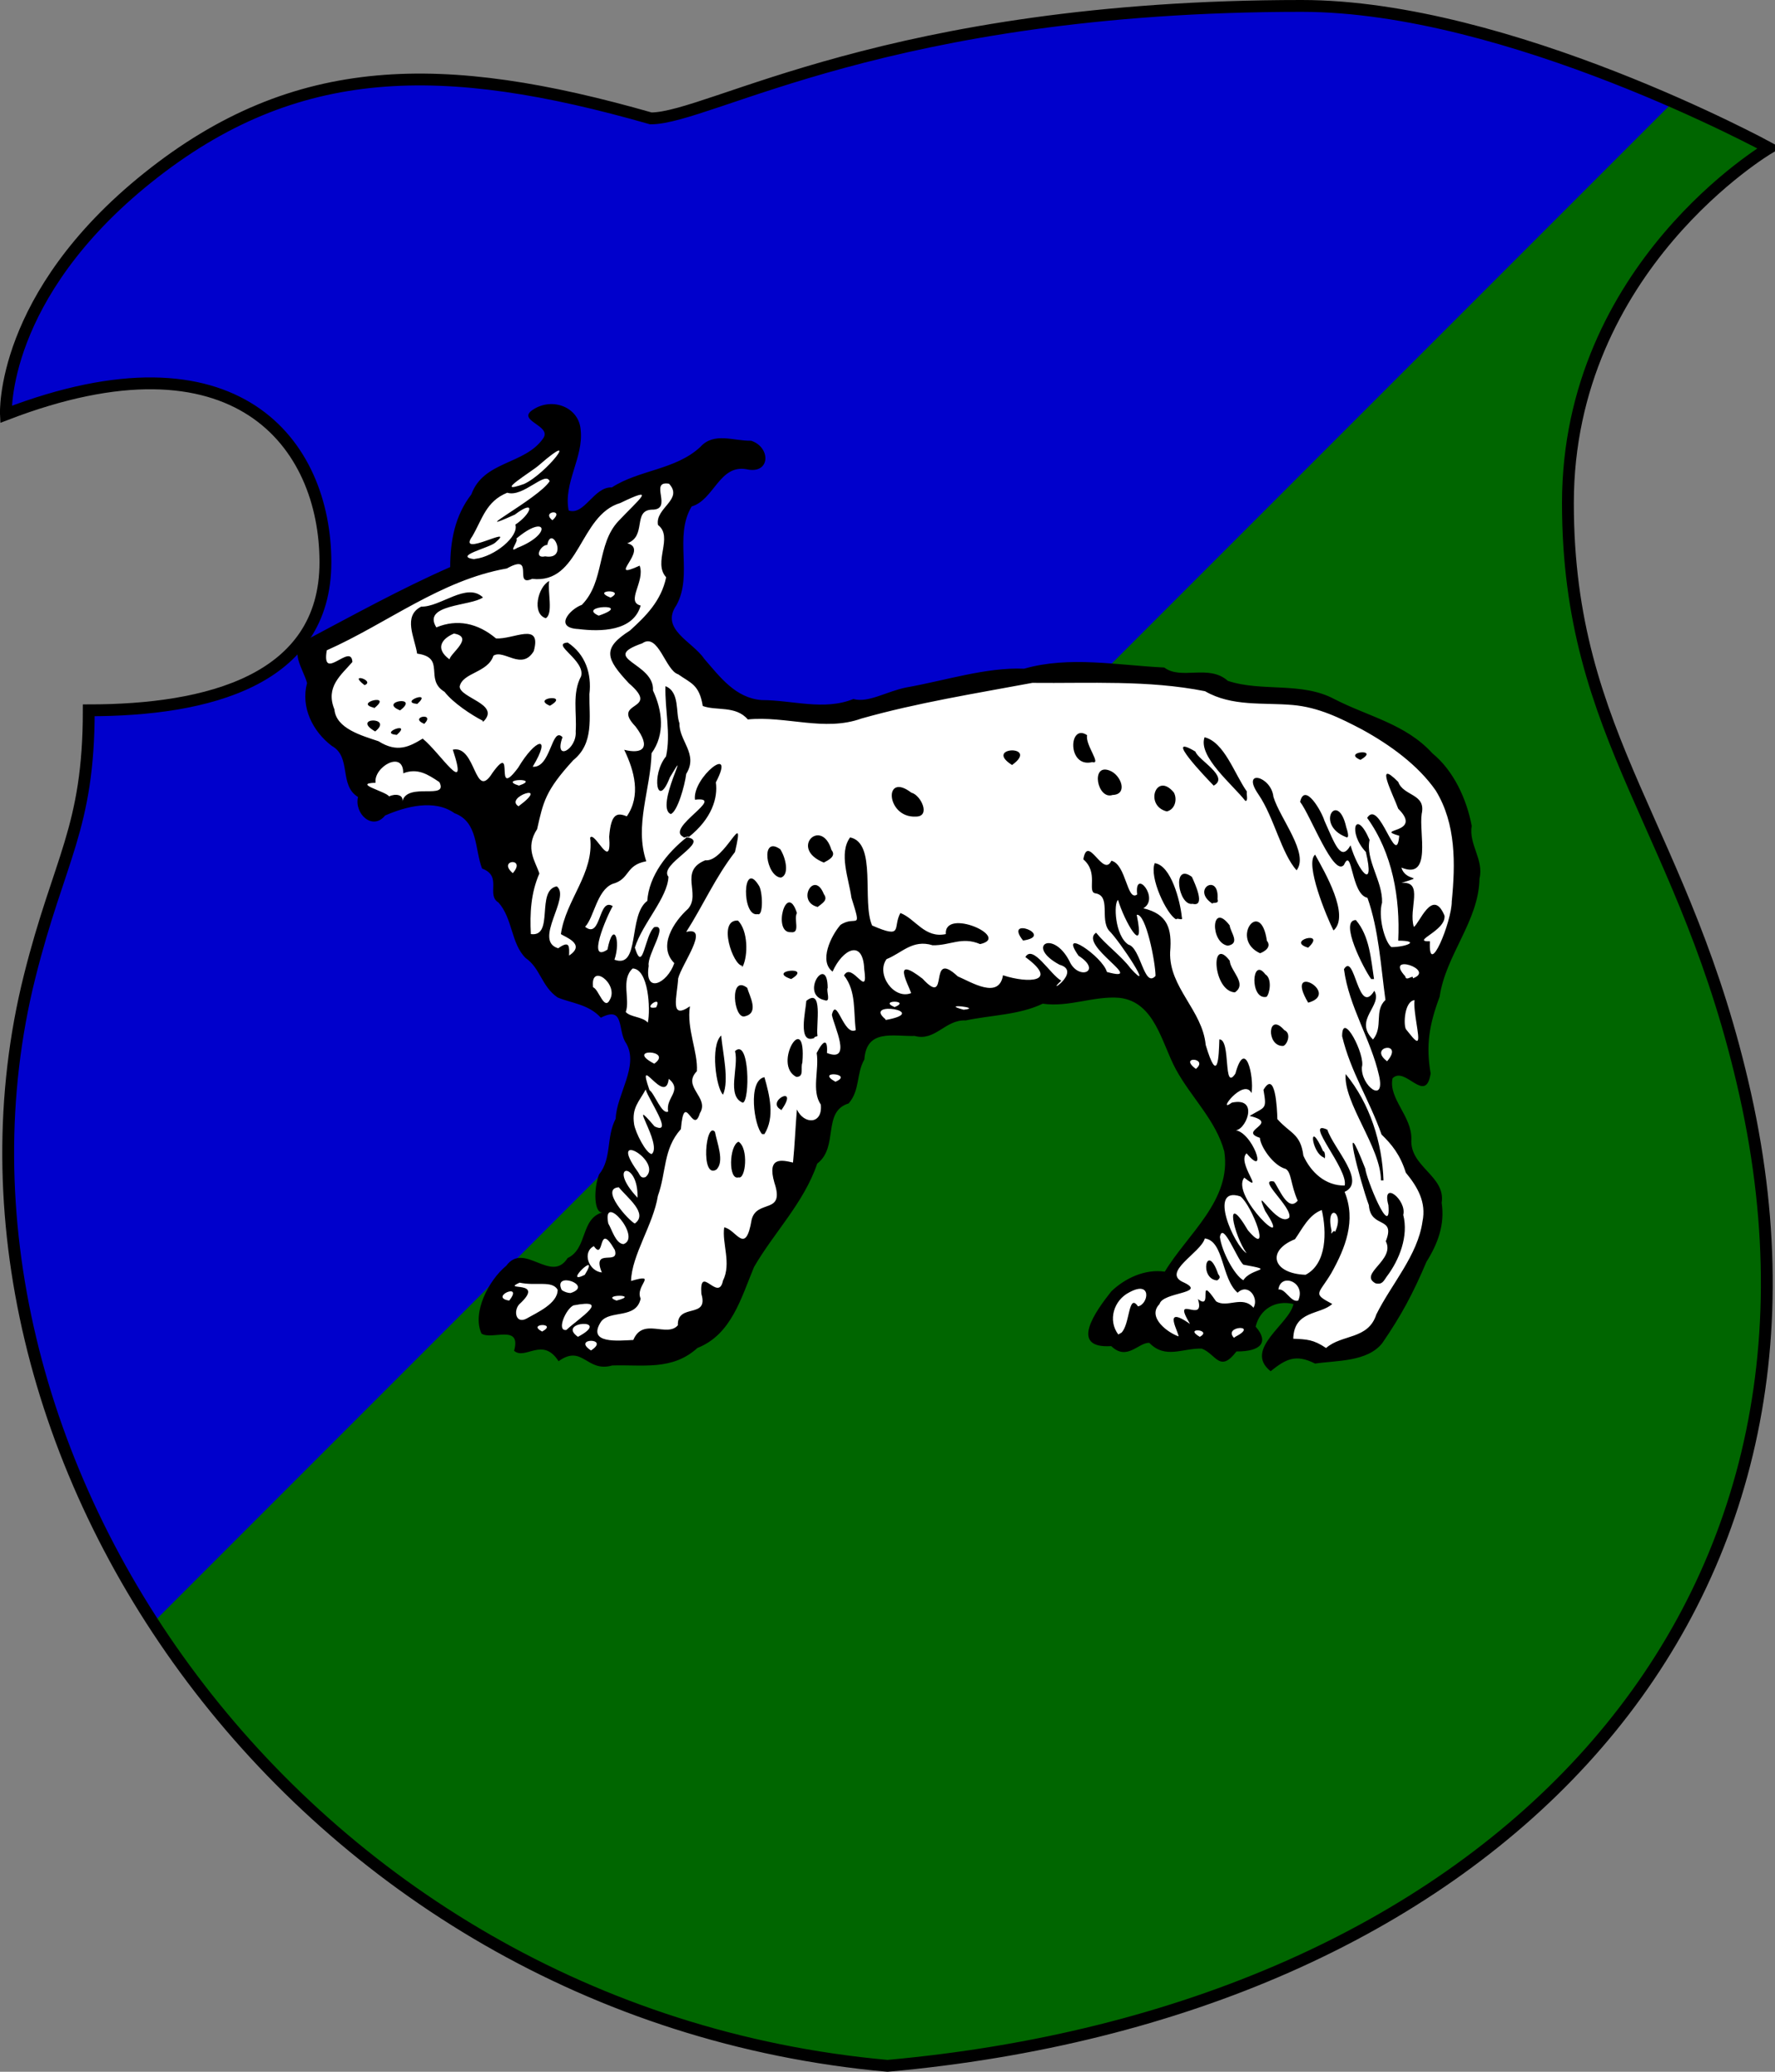
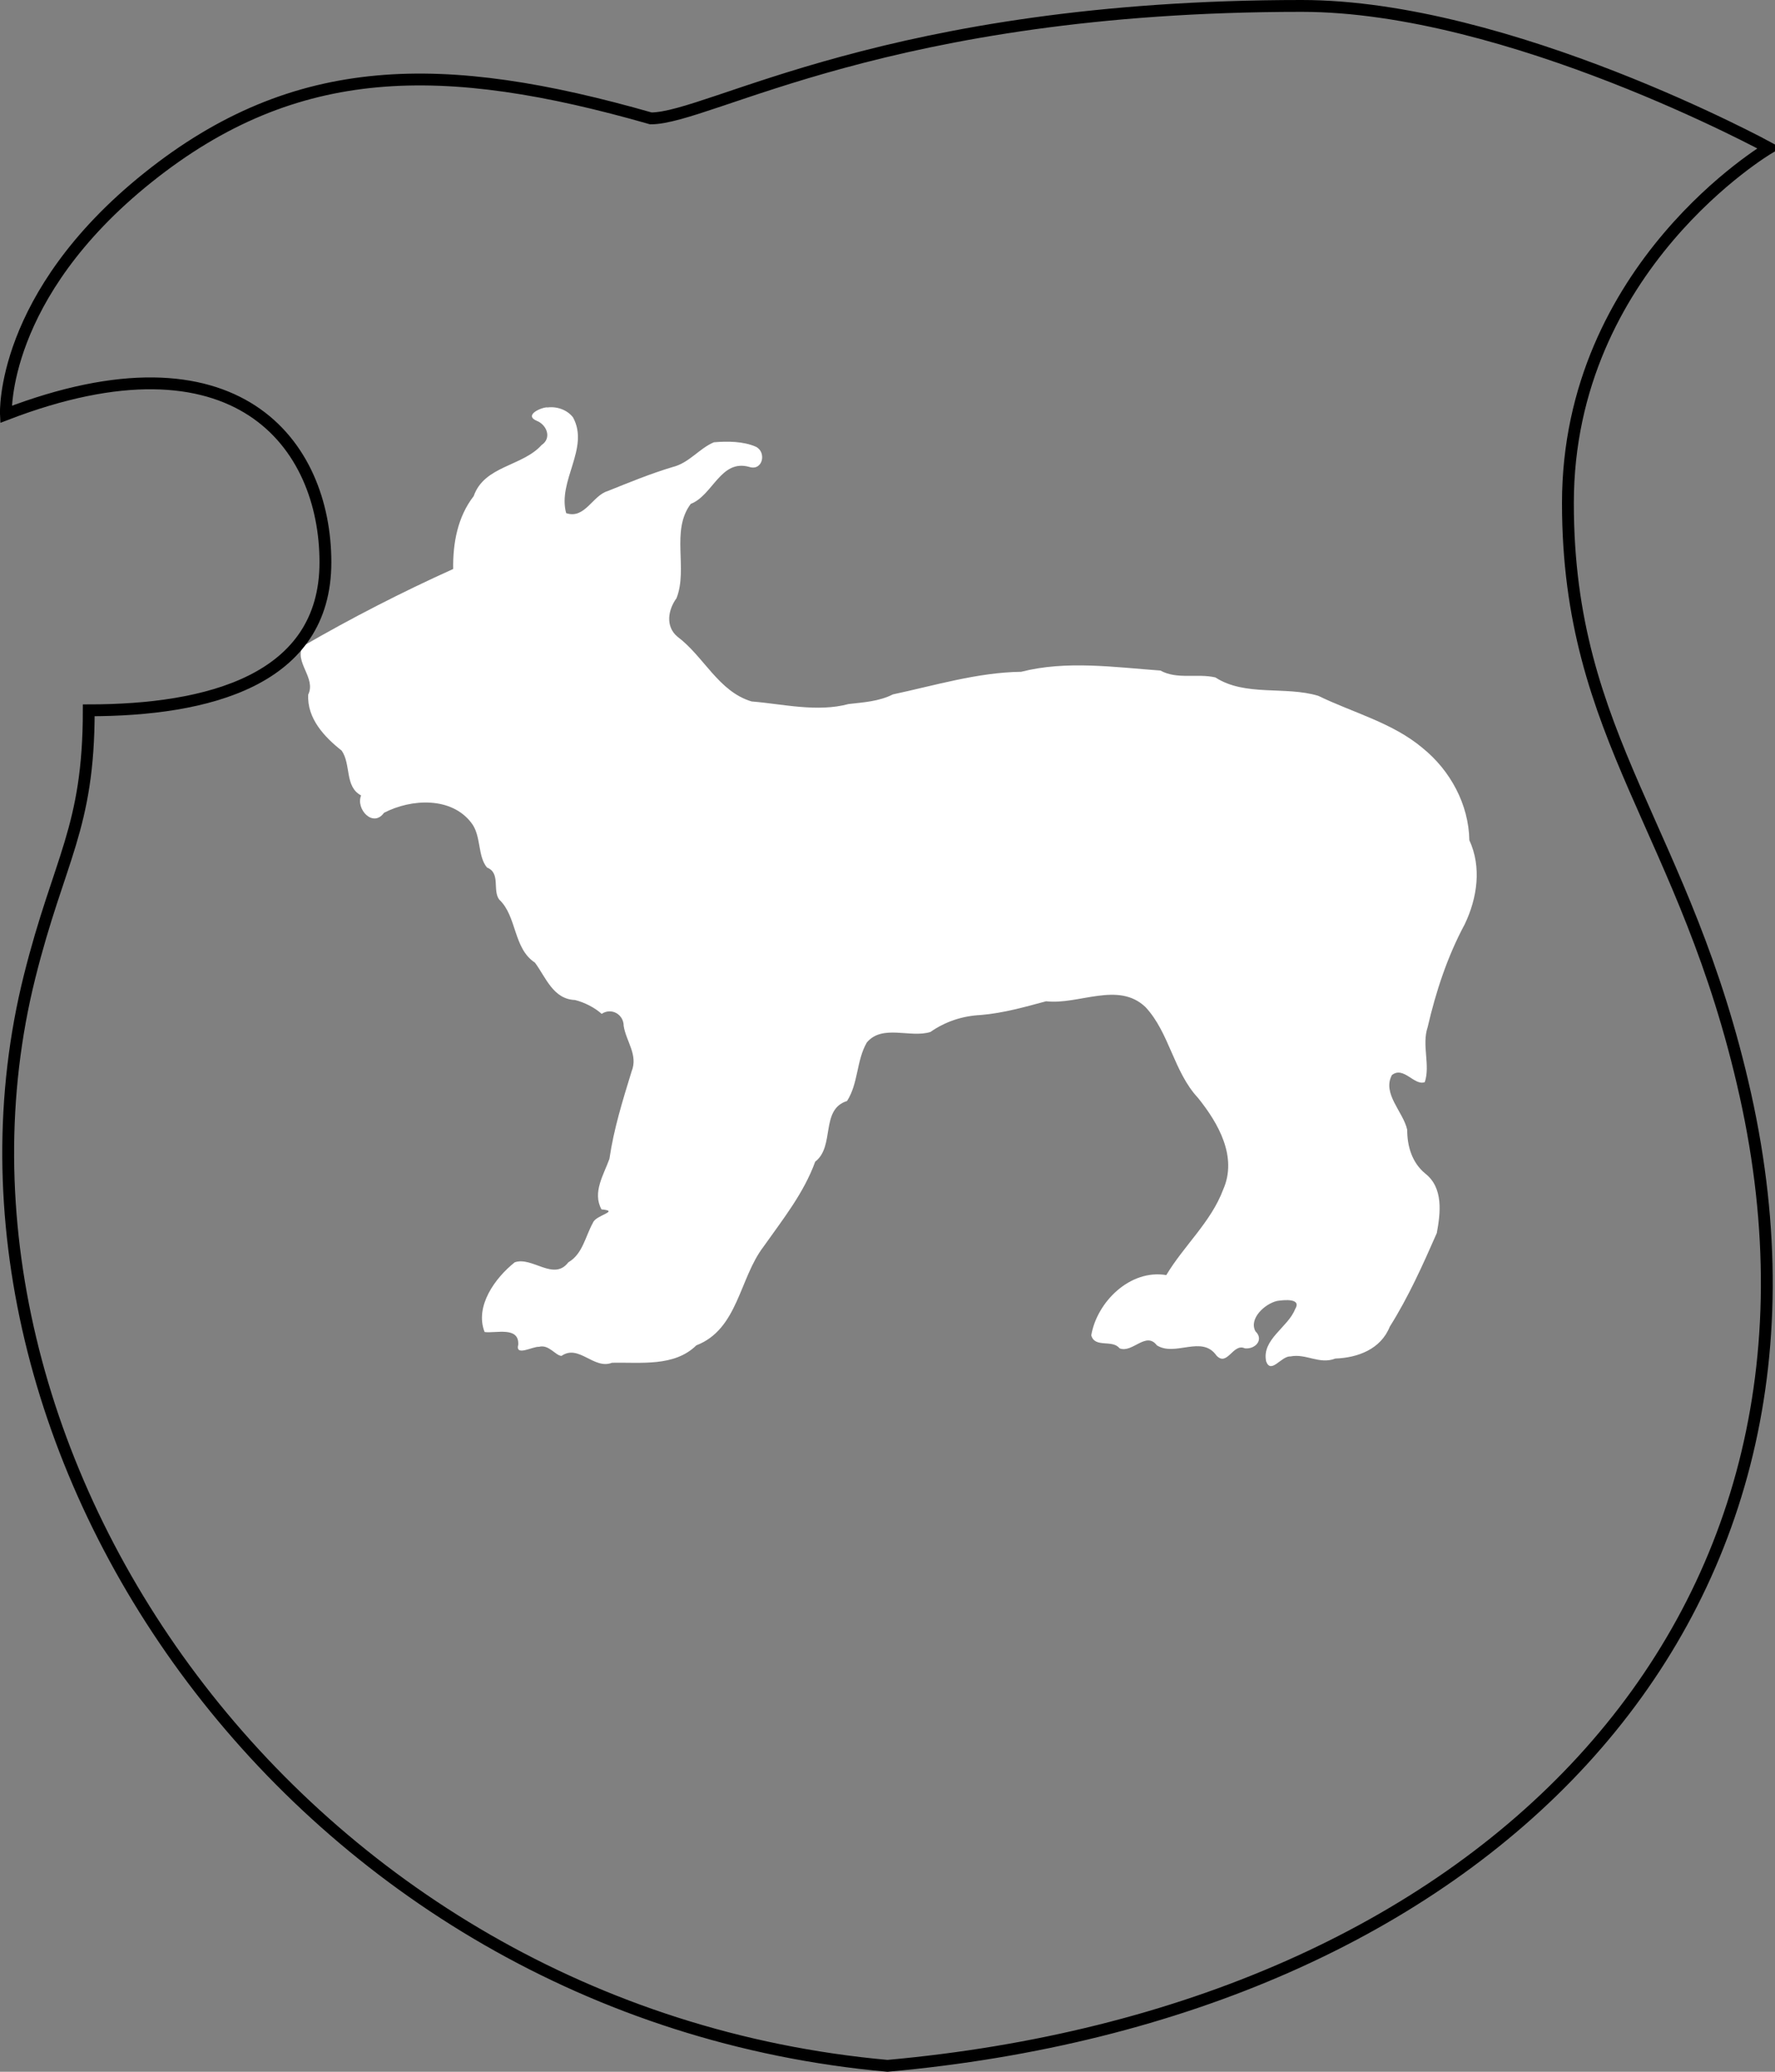
<svg xmlns="http://www.w3.org/2000/svg" width="120px" height="140px" viewBox="0 0 300 350" id="">
  <rect x="0" y="0" width="300" height="350" fill="#808080" stroke="none" />
  <defs>
    <style type="text/css">
            .shield {
                fill: #0000cc;
            }
            .border {
                fill: none;
                stroke: #000000;
                stroke-width: 2;
            }
            .pattern {
                fill: #006600;
            }
            #charge_fill {
                fill: #ffffff;
            }
            #charge_outline {
                fill: #000000;
            }
        </style>
    <style type="text/css">
            .pattern {
                clip-path: url(#boundary);
            }
        </style>
    <clipPath id="boundary">
-       <path d="M 15,120 C 35,120 55,115 55,95 C 55,75 40,55 1,70 C 1,70 0,50 25,30 C 50,10 75,10 110,20 C 120,20 150,1 220,1 C 255,1 299,25 299,25 C 299,25 265,45 265,85 C 265,125 285,140 295,185 C 315,275 250,340 150,349 C 50,340 -15,245 5,165 C 10,145 15,140 15,120 z" id="boundary-german" class="boundary" />
-     </clipPath>
+       </clipPath>
  </defs>
  <g>
-     <path d="M 15,120 C 35,120 55,115 55,95 C 55,75 40,55 1,70 C 1,70 0,50 25,30 C 50,10 75,10 110,20 C 120,20 150,1 220,1 C 255,1 299,25 299,25 C 299,25 265,45 265,85 C 265,125 285,140 295,185 C 315,275 250,340 150,349 C 50,340 -15,245 5,165 C 10,145 15,140 15,120 z" id="german" class="shield" />
-     <path d="M 300,0 L -50,350 L 300,350 z" id="per_bend_sinister" class="pattern" />
    <path id="charge_fill" d="m 92.469,68.812 c -1.066,0.03 -3.973,1.33 -1.75,2.282 1.722,0.68 2.568,2.939 0.812,4.094 -3.25,3.623 -9.68,3.478 -11.469,8.624 -2.724,3.506 -3.533,7.955 -3.468,12.313 -8.611,3.875 -17.219,8.295 -25.406,13.035 -1.533,2.68 2.279,5.35 0.906,8.18 -0.227,4.04 2.761,7.19 5.656,9.47 1.619,2.35 0.477,6.09 3.281,7.57 -0.943,2.29 2.006,5.52 3.875,2.93 4.649,-2.4 11.386,-2.72 14.75,1.69 1.711,2.16 1.028,5.63 2.656,7.56 2.348,0.92 0.884,3.85 2.063,5.41 3.022,2.85 2.348,8.23 6.031,10.65 1.852,2.48 3.065,6.18 6.782,6.32 1.633,0.41 3.352,1.3 4.502,2.34 1.67,-1.11 3.72,0.1 3.72,2.03 0.41,2.62 2.47,4.91 1.34,7.69 -1.51,4.91 -3.01,9.71 -3.75,14.78 -0.97,2.7 -2.91,5.67 -1.34,8.53 3.22,0.29 -0.99,0.96 -1.44,2.25 -1.294,2.32 -1.735,5.29 -4.158,6.69 -2.467,3.25 -6.1,-1.02 -9.062,-0 -3.318,2.63 -6.804,7.43 -5.094,11.78 1.915,0.25 5.821,-1 5.688,2.12 -0.56,2.09 2.431,0.29 3.5,0.38 1.647,-0.47 2.836,1.52 3.812,1.53 2.913,-2.03 5.464,2.37 8.534,1.16 4.85,-0.1 10.53,0.72 14.25,-2.94 7.05,-2.71 7.27,-11.37 11.37,-16.69 3.26,-4.62 6.77,-8.99 8.72,-14.34 3.38,-2.59 0.82,-8.82 5.38,-10.25 1.93,-3 1.57,-6.82 3.34,-9.88 2.63,-3.14 7.35,-0.71 10.75,-1.78 2.56,-1.78 5.43,-2.72 8.55,-2.87 3.8,-0.32 7.47,-1.37 11.01,-2.32 5.52,0.64 12.18,-3.41 16.78,0.97 4.07,4.34 4.75,10.92 8.91,15.38 3.43,4.27 6.68,9.94 4.23,15.47 -2.06,5.49 -6.63,9.46 -9.61,14.44 -6.14,-1.03 -11.74,4.57 -12.68,10.18 0.61,2.2 3.56,0.64 4.78,2.19 2.18,0.88 4.45,-2.94 6.31,-0.5 3.12,1.97 7.62,-1.82 10.09,1.75 1.83,1.89 2.78,-2.17 4.76,-1.25 1.75,0.22 3.3,-1.45 1.81,-2.87 -1.15,-2.12 1.55,-4.64 3.65,-5.13 1.21,-0.19 4.23,-0.49 3.04,1.41 -1.2,3.06 -5.68,5.11 -4.88,8.81 0.84,2.21 2.55,-0.95 4.12,-0.85 2.65,-0.52 4.87,1.41 7.57,0.36 3.8,-0.13 7.69,-1.59 9.2,-5.38 3.17,-5.04 5.57,-10.4 7.95,-15.82 0.63,-3.38 1.14,-7.65 -1.96,-10.06 -2.24,-1.85 -3.05,-4.63 -3.04,-7.38 -0.67,-3.06 -4.27,-6.1 -2.59,-9.25 1.98,-1.58 3.81,1.88 5.56,1.19 0.96,-2.88 -0.54,-6.24 0.48,-9.27 1.39,-6.01 3.34,-11.95 6.26,-17.38 2.13,-4.43 2.9,-9.67 0.79,-14.22 -0.1,-6.05 -3.23,-11.8 -7.9,-15.57 -5.08,-4.28 -11.75,-5.96 -17.63,-8.82 -5.6,-1.69 -12.33,0.16 -17.4,-3.11 -3.06,-0.71 -6.45,0.4 -9.28,-1.16 -7.81,-0.57 -15.91,-1.74 -23.54,0.21 -7.36,0.1 -14.6,2.31 -21.68,3.82 -2.37,1.2 -5.01,1.34 -7.5,1.63 -5.31,1.42 -11.04,-0 -16.38,-0.44 -5.6,-1.67 -8.07,-7.61 -12.53,-10.94 -2.08,-1.74 -1.58,-4.56 -0.16,-6.5 1.97,-5.016 -1.01,-11.407 2.41,-15.936 3.74,-1.441 5.05,-7.596 9.87,-6.25 2.3,0.754 2.99,-2.495 1.13,-3.406 -2.1,-0.919 -4.78,-0.952 -7.09,-0.75 -2.45,1.019 -4.19,3.497 -6.97,4.18 -3.75,1.118 -7.47,2.656 -11,4.07 -2.53,0.739 -3.862,4.796 -7.002,3.718 -1.486,-5.467 4.012,-10.972 1.156,-16.187 -1.02,-1.297 -2.751,-1.88 -4.375,-1.657 z" />
-     <path id="charge_outline" d="m 88.58,81.76 c 3.794,-1.735 9.808,-9.52 2.57,-3.22 -1.126,1.054 -8.091,5.183 -2.57,3.22 z m 4.79,6.13 c 2.235,-1.991 -2.019,-1.56 0,0 z m -5.95,4.67 c 5.992,-2.329 4.991,-5.907 -0.15,-1.57 0.449,0.391 -1.544,2.623 0.15,1.57 z m 4.72,1.43 c 4.105,0.689 1.014,-5.509 0.36,-1.933 -1.155,-0 -2.344,2.376 -0.36,1.933 z m -11.86,0.43 c 3.327,-0.373 7.465,-3.827 6.82,-5.791 2.684,-1.774 3.613,-4.475 -0.09,-1.689 -8.693,3.919 4.049,-2.725 5.888,-5.646 -0.719,-1.817 -4.48,2.797 -7.168,1.946 -3.581,1.459 -4.187,4.407 -5.899,7.355 -2.747,3.839 7.655,-2.182 3.884,1.07 -0.982,0.893 -7.198,2.276 -3.585,2.805 l 0.15,-0.05 z m 22.92,6.54 c 2.73,-1.459 -3.461,-1.354 0,0 z m -2.01,3.05 c 6.18,-2.12 -3.894,-1.73 0,0 z m -13.48,28.71 c 3.907,-1.35 -3.716,-1.15 0,0 z m -19.7,2.62 c 0.901,-3.27 7.809,-0.1 6.254,-3.21 -1.997,-1.34 -3.703,-2.42 -6.114,-1.49 0.06,-4.01 -5.05,-1.06 -4.67,1.6 -4.013,0.11 1.87,1.51 2.275,2.31 1.042,-0.52 2.447,-0.32 2.255,0.79 z m 19.63,0.87 c 5.676,-4.21 -2.544,-1.54 0,0 z m -0.97,11.3 c 2.376,-2.71 -2.685,-2.28 0,0 z m 5.57,-43.07 c -2.413,-0.76 -1.308,-5.337 0.582,-6.281 -0.305,1.755 0.727,5.521 -0.582,6.281 z m -30.62,11.31 c -2.97,-2.25 1.903,-0.77 0,0 z m 31.32,3.48 c -3.244,-1.37 3.538,-2.04 0,0 z m -22.41,-0.31 c -3.203,-0.27 2.706,-2.44 0,0 l 0,-0 z m -7.27,0.65 c -3.733,-0.83 3.575,-2.62 -0.21,0.22 l 0.21,-0.22 z m 4.36,0.44 c -3.77,-1.51 3.441,-2.6 0,0 z m 8.35,-8.62 c 0.161,-1.04 4.237,-3.76 0.75,-4.36 -2.057,0.87 -3.246,2.53 -0.75,4.36 z m 5.62,10.37 c -1.9,-0.96 -5.054,-3.05 -6.449,-4.88 -3.513,-2.11 0.33,-5.78 -4.641,-6.46 -0.399,-2.68 -2.477,-6.34 0.693,-7.94 3.26,0.1 7.697,-4.191 10.437,-1.55 -2.067,1.49 -10.345,1.13 -7.881,5.06 3.511,-1.46 6.994,-0.73 10.076,1.86 2.936,0.22 7.792,-2.92 6.389,2.15 -2.027,3.37 -5.035,-0.36 -6.816,0.77 -0.948,2.91 -5.235,2.84 -5.708,5.22 0.08,1.95 6.853,2.95 4.081,5.84 l -0.211,0.1 0.03,-0.14 z m -9.88,0.53 c -2.739,-1.15 1.984,-2.04 0,0 z m -8.3,1.28 c -4.194,-2.41 3.206,-2.54 0,0 z m 3.65,0.58 c -3.218,-0.27 2.726,-2.42 0,0 l 0,-0 z m 29.12,37.28 c 2.979,-1.95 -0.814,-3.18 -1.381,-3.63 0.808,-5.78 5.661,-10.26 4.941,-16.29 0.81,-1.2 3.68,5.97 3.22,-0.16 0.3,-3.94 1.34,-4.11 2.98,-3.44 2.41,-3.51 1.3,-7.63 -0.44,-11.24 3,0.75 4.72,-0.2 1.91,-3.94 -4.3,-4.45 4.47,-2.5 -1.12,-7.3 -3.91,-4.19 -4.55,-5.9 0.18,-8.91 2.64,-2.39 5.29,-4.99 6.12,-9 -2.31,-2.494 1.29,-6.804 -1.38,-8.83 -0.53,-2.903 4.37,-4.288 1.86,-6.975 -3.51,-0.569 0.85,4.478 -2.95,4.385 -3.21,0.17 -0.78,4.503 -4.11,5.68 3.91,0.952 -3.87,6.52 2.1,3.78 0.97,2.658 -2.42,6.1 0.17,6.74 -1.24,4.38 -6.77,4.44 -10.51,3.97 -4.212,-0.2 -1.493,-3.35 0.571,-4.09 3.919,-3.977 2.459,-10.216 6.199,-14.167 3.48,-3.698 6.65,-6.107 0.3,-3.039 -6.994,2.053 -6.769,13.747 -14.9,12.816 -3.303,1.469 0.635,-4.505 -4.275,-1.757 -11.203,1.97 -20.238,9.297 -30.435,13.827 -0.946,5.55 4.134,-1.4 4.33,1.97 -1.92,2.23 -4.598,4.2 -3.037,8.02 0.278,3.24 4.654,4.43 7.448,5.37 3.206,2.03 5.262,0.89 7.469,-0.44 2.959,2.39 7.884,10.3 5.09,1.87 3.972,-0.86 3.63,8.84 6.7,3.92 3.994,-5.54 0.06,4.85 4.34,-0.87 2.975,-5.01 5.774,-5.66 2.46,-0.17 3.109,0.26 3.189,-6.93 5.041,-4.99 -1.524,4.24 2.456,2.07 2.229,-0.98 0.208,-3.12 -0.628,-6.43 0.91,-9.31 0.766,-2.72 -5.229,-5.47 -2.26,-5.7 2.975,1.96 4.08,5.25 3.67,8.71 -0.06,3.94 0.82,8.31 -2.735,11.17 -4.737,5.17 -5.064,7.05 -6.104,11.64 -2.112,3.22 -0.259,5.49 0.378,7.5 -1.431,3.27 -1.626,6.72 -1.439,10.23 3.997,0.56 0.826,-7.4 4.38,-8.06 2.433,1.8 -4.067,9.16 0.24,10.46 2.03,-1.45 1.878,-0.19 1.84,1.23 z m 142.61,3.85 c 3.99,-1.44 -4.98,-4.38 -1.27,-0.33 0.1,0.97 1.44,-0.47 1.27,0.33 z m -43.49,-0.41 c 0,-2.24 -1.63,-10.65 -3.18,-10.32 1.57,7.6 -2.16,0.93 -3.15,-2.51 -0.77,0.47 -0.57,6.01 1.74,7.54 2.11,0.52 2.65,7.44 4.59,5.29 z m -92.2,3.97 c 1.46,-2.65 -3.383,-6.29 -2.86,-2.05 0.96,0.31 1.89,4.11 2.86,2.05 z m 48.1,1.3 c 2.91,-1.21 -2.89,-1.23 0,0 z m 11.66,0.44 c 3.48,-0.33 -4.3,-1.14 0,0 z m -51.96,-0.39 c 1.2,-2.39 -2.72,0.5 0,0 z m 38.77,2.13 c 7.93,-1.42 -4.02,-3.39 0,-0.12 l 0,0.12 z m -40.18,0.44 c 0.49,-2.28 0.11,-9.07 -2.56,-9.15 -2.05,1.88 -0.39,5.23 -1.17,7.35 0.79,0.91 2.83,0.77 3.73,1.8 z m 130.13,3 c 0.39,-0.58 -0.79,-4.87 -0.54,-6.8 -1.74,0.18 -1.9,4.21 -1.45,4.92 0.57,0.66 1.73,2.35 1.99,1.88 z m -5.18,3.53 c 3,-3.51 -3.37,-2.52 -0,0 l 0,0 z m -123.86,0.41 c 3.32,-2.38 -5.13,-2.65 0,0 z m 91.54,0.88 c 2.26,-1.87 -3.05,-2.25 0,0 z m -60.92,2.17 c 3.23,-1.38 -3.53,-1.96 0,0 z m -28.27,5.02 c -0.47,-2.38 2.5,-3.51 0.1,-5.52 -0.55,4.78 -5.63,-4.87 -3.25,1.93 0.83,0.51 2.08,4.23 3.18,3.59 z m -2.78,7.19 c 1.93,-1.57 -4.52,-10.52 0.48,-4.67 3.34,1.59 -1.05,-4.58 -1.5,-6.23 -1.1,2.05 -2.38,3.06 -1.96,5.85 0.21,1.41 2.03,4.98 2.98,5.05 z m -1.04,3.89 c 3.06,-2.61 -6.59,-8.26 -1.38,-0.99 0.43,0.55 0.48,1.29 1.38,0.99 z m -1.36,3.49 c 0.17,-6.41 -5.36,-5.68 0,0 z m -0.46,4.36 c 2.34,-1.69 -1.29,-4.36 -2.7,-6.12 -3.27,0.19 1.65,5.62 2.7,6.12 z m 118.36,1.4 c 1.7,-3.47 -1.69,-4.95 -0.6,-0.19 -0.21,1.23 0.25,-0.36 0.6,0.19 z m -120.27,2.08 c 3.18,-1.13 -3.67,-8.95 -2.57,-3.48 0.6,0.97 1.24,3.4 2.57,3.48 z m 105.31,1.53 c -2.17,-2.97 -3.91,-10.88 0.22,-3.88 4.19,4.98 0.68,-4.24 -1.26,-5.71 -5.58,-1.85 -1.08,8.31 1.04,9.59 z m -108.97,3.26 c -1.78,-4.33 3.03,-1.04 2.19,-3.81 -2.95,-5.13 -1.65,2.06 -3.54,-0.64 -2.024,1.04 -0.869,4.22 1.35,4.45 z m 118.94,0.39 c 3.61,-1.87 3.58,-7.27 2.74,-10.94 -2.21,0.79 -3.36,3.29 -4.53,4.93 -4.88,1.95 -3.79,5.82 1.79,6.01 z m -121.82,0 c 2.81,-4.54 -3.981,2.02 0,0 z m 111.3,0.92 c 1.39,-2.18 5.79,-1.57 0,-2.63 -1.11,-1 -3.46,-7.43 -3.96,-4.68 0.3,2.44 2.46,6.48 3.96,7.31 z m -113.69,2.16 c 3.99,-1.3 -3.126,-3.82 -1.505,-0.5 0.435,0.3 0.974,0.5 1.505,0.5 z m 122.96,1.28 c 1.4,-3.12 -2.98,-4.78 -3.34,-1.87 1.18,-0.22 2.09,2.24 3.34,1.87 z m -115.22,0 c 4.26,-1.09 -2.9,-1.08 0,0 z m -18.13,0 c 2.567,-3.22 -3.511,-0.56 0,0 z m 2.91,3.05 c 1.738,-1 5.3,-2.54 5.28,-4.88 -0.933,-1.63 -3.58,-0.59 -6.434,-1.2 -3.278,1.49 4.588,-0.58 -0.06,3.66 -1.013,1.12 -0.562,3.35 1.216,2.42 z m 6.75,1.91 c 2.294,-2.12 7.66,-5.39 1.198,-4.15 -1.305,0.61 -2.917,4.39 -1.198,4.15 z m -4.09,0.27 c 2.751,-1.53 -2.704,-1.4 0,0 z m 97.86,0.24 c 1.52,-1.34 1.18,-6.89 2.85,-4.49 1.79,-0.37 2.4,-4.49 -1.48,-2.37 -2.62,1.33 -3.66,4.72 -1.85,7.12 l 0.43,-0.26 0.1,0 z m 19.29,0.65 c 4.16,-2.16 -2.18,-1.87 -0.22,0.17 l 0.22,-0.17 z m -6,0 c 2.25,-1.23 -2.88,-1.67 0,0 z m 2.93,-9.53 c -3.14,-0.25 -1.75,-6.71 0.18,-1.06 0.41,0.49 0.3,0.72 -0.18,1.06 z m -6.54,9.53 c 0.32,-0.38 -3.03,-5.64 1.96,-2.18 -3.27,-5.43 2.69,0.27 1.34,-4.2 2.68,2.11 -0.3,-4.54 3.06,0.38 1.88,1.21 4.46,-1.08 6.32,1.09 0.98,-1.58 -0.87,-4.27 -2.68,-2.54 -2.77,-2.42 -2.29,-8.75 -5.54,-9.17 -0.66,2.43 -7.52,5.79 -3.52,7.45 3.94,1.88 -3.6,1.58 -4.13,3.63 -2.21,2.24 1.49,4.95 3.38,5.52 l -0.19,0 z m -101.49,0 c 5.96,-3.17 -3.761,-2.65 0,0 z m 132.25,-97.47 c -3.22,-1.36 3.5,-2.01 0,0 z m -45.33,0.38 c -4.26,1.04 -3.99,-6.66 -0.86,-4.55 -0.37,1.61 2.52,5.02 0.86,4.55 z m -13.55,0.49 c -4.96,-3.14 4.79,-3.45 0,0 l -0,0 0,0 z m 34.08,3.48 c -1.15,-1.18 -8.78,-9.12 -3.1,-5.76 0.5,1.47 5.85,4.27 3.1,5.76 z m -17.09,1.58 c -2.58,0.87 -3.75,-5.35 -0.54,-4.14 1.98,0.7 3.21,4.07 0.54,4.14 z m 22.43,0.99 c -2.1,-2.7 -8.04,-7.51 -6.88,-10.74 3.36,0.84 5.03,6.17 7.15,9.17 -0.11,0.43 0.27,1.69 -0.27,1.57 z m -13.26,1.79 c -3.84,-0.95 -1.81,-6.79 1.18,-3.21 0.6,1.05 0.29,2.85 -1.18,3.21 z m -83.84,0.44 c -2.79,-1.14 3.8,-12.82 -0.15,-6.2 -2.15,5.6 -3.21,-0.41 -0.65,-3.54 0.84,-3.82 -0.22,-7.93 -0.1,-11.86 2.47,0.97 1.68,4.47 2.37,6.27 -0.1,2.97 3.24,5.18 1.14,8.55 -0.25,2.03 -1.5,6.4 -2.61,6.78 z m 41.41,0.43 c -5.03,0.26 -5.5,-7.68 -0.75,-4.04 1.63,0.4 3.34,4.07 0.75,4.04 z m 72.66,3.44 c -5.25,-2.1 -1.31,-8.01 0.1,-1.62 -0,-0 0.75,2.1 -0.1,1.62 z m -111.94,0 c -3.15,-1.51 7.46,-6.92 1.96,-6.29 -0.49,-3.73 7.09,-9.75 3.53,-2.93 0.36,2.61 -0.65,6.13 -4.62,9.27 0.1,-0.37 -0.92,0.31 -0.87,-0.1 z m 23.74,4.33 c -5.94,-2.37 -0.38,-7.74 1.29,-2.13 0.87,1.05 -0.5,1.71 -1.29,2.13 z m 79.9,1.31 c -2.59,-2.91 -3.8,-8.94 -6.44,-12.82 -3.03,-4.36 2.15,-3.16 2.53,0.41 1.11,3.68 6.09,9.58 3.91,12.41 l 0,0 z m -87.16,1.23 c -2.51,-0.19 -3.51,-7.21 -0.1,-4.79 0.95,1.48 1.56,4.35 0.1,4.79 z m 72.98,4.43 c -3.78,-2.43 1.17,-5.38 0.82,-0.77 0.37,0.91 -1.09,0.43 -0.82,0.77 z m -3.39,0 c -2.43,0.45 -3.56,-7.12 -0.12,-4.55 0.47,1.05 2.4,5.12 0.12,4.55 z m -63.37,0.53 c -3.68,-0.89 -0.59,-6.32 1.04,-2.17 0.78,1.05 -0.32,1.57 -1.04,2.17 z m -10.14,1.21 c -2.72,0.61 -2.61,-9.36 0.17,-4.87 0.68,0.89 0.83,5.3 -0.17,4.87 z m 70.72,0.88 c -1.58,-0.8 -4.59,-7.11 -3.61,-9.49 2.75,0.37 4.31,6.37 4.58,9.16 0.24,0.68 -0.77,0 -0.97,0.33 z m 26.58,1.84 c -1.14,-2.25 -4.88,-11.28 -3.09,-12.77 1.65,2.97 5.9,10.25 3.16,12.77 l -0.1,0 z m -91.69,0.33 c -3.16,0.2 -0.75,-8.75 1.02,-3.24 -0.58,1.06 0.65,3.48 -1.02,3.24 z m 39.24,1.41 c -3.38,-4.25 5.49,-0.8 0,0 z m 34.61,0.87 c -3.03,-0.46 -2.85,-7.59 0.31,-3.43 0.13,1.19 1.86,3.05 -0.31,3.43 z m 13.58,0.34 c -3.91,-1.17 3.24,-3.03 0,0 l -0.26,0 0.22,0 z m -8.13,0.94 c -5.14,-2.34 0.1,-9.51 1.15,-2.11 0.82,1 -0.29,1.79 -1.15,2.11 z m -87.5,2.11 c -1.58,-0 -4.26,-7.85 -0.74,-7.63 1.7,1.7 1.72,5.87 0.81,7.74 l -0.24,0.1 0.17,-0.19 z m 106.28,2.25 c -1.2,-1.62 -5.49,-9.94 -2.59,-9.97 2.32,2.7 2.54,6.57 3.07,9.97 l -0.48,0 0,0 z m -98.03,0 c -4.31,-1.45 3.84,-2.29 0,0 z m 74.99,2.25 c -3.74,-0.21 -4.19,-9.72 -0.87,-5.35 0.1,1.74 3.03,3.88 0.87,5.35 z m 5.35,0.75 c -2.86,0.61 -2.54,-6.92 -0.2,-3.8 1.2,0.73 0.73,3.32 0.2,3.8 z m -74.72,0.56 c -4.24,-0.96 0.52,-7.96 0.55,-2.07 -0.29,0.49 0.64,2.55 -0.55,2.07 z m 81.76,0.43 c -4.22,-7.1 5.67,-1.57 0,0 z m -95.2,2.3 c -1.89,0.62 -2.72,-7.18 0.39,-4.81 0.38,1.38 2.08,4.24 -0.39,4.81 z m 11.74,3.66 c -2.89,1.14 -1.45,-4.64 -1.36,-6.27 2.85,-2.29 1.65,3.99 1.87,5.78 0.19,0.34 -0.62,0.19 -0.51,0.49 z m 79.15,1.35 c -2.83,-0 -2.52,-5.87 0.27,-2.68 1.38,0.61 0.33,2.76 -0.27,2.68 z m -82.2,5.23 c -4.12,-2.09 1.77,-11.71 1.02,-2.4 -0.35,0.86 0.38,2.4 -1.02,2.4 z m -12.39,3 c -1.16,-1.1 -2.18,-8.27 -0.31,-9.99 0.25,2.87 1.39,7.57 0.31,9.99 z m 3.34,1.36 c -2.8,-1.15 -0.62,-6.04 -1.31,-8.72 2.47,-2.28 2.54,8.46 1.31,8.72 z m 6.66,1.28 c -3.18,-1.38 3.14,-4.64 -0.16,-0 l -0.1,0 0.22,0 z m -3.39,4.02 c -1.36,-1.32 -2.46,-9.09 0.39,-9.61 0.88,3.05 1.79,6.76 0,9.61 0.39,0 -1.2,0 -0.39,0 z m 94.93,3.95 c -2.13,-0.81 -2.69,-6.84 -0.1,-1.04 0.36,-0.14 0.43,1.67 0.1,1.04 z m -102.68,2.06 c -2.69,1.59 -1.77,-8.28 -0.22,-6.38 0.33,1.82 1.68,5.07 0.22,6.38 z m 3.76,1.3 c -1.75,0.55 -1.6,-5.37 0,-6.02 1.74,1.09 1.22,6.44 0,6.02 z m 108.58,0.51 c 0,-5.57 -6.39,-13.14 -5.96,-17.96 4.09,4.96 6.18,11.6 6.39,17.96 l -0.43,0 0,0 z m -0.9,17.4 c -2.97,-1.6 3.38,-3.93 1.72,-7.11 1.73,-4.35 -2.57,-2.03 -2.86,-6.1 -1.51,-4.06 -4.97,-17.37 -0.6,-6.16 0.1,1.52 4.4,12.21 3.9,6.15 -1.19,-4.34 3.14,-0.86 2.51,1.65 0.91,3.54 -0.62,7.57 -2.8,10.43 -0.55,0.8 -0.78,1.38 -1.87,1.14 z m -8.35,10.9 c 2.67,-2.33 7.09,-1.37 8.47,-5.65 2.55,-5.15 6.99,-9.96 7.8,-15.7 0.67,-3.26 -0.81,-5.82 -2.82,-8.26 -0.95,-3.04 -2.38,-4.77 -4.1,-6.44 -2.06,-5.87 -5.19,-10.49 -6.66,-16.6 -0,-4.51 3.98,3.2 3.34,5.21 -0.2,3.16 4.03,6.36 2.89,1.4 -1.38,-6.12 -5.07,-11.54 -5.92,-17.94 1.85,-3.04 2.36,8.16 5.13,3.65 1.5,2.51 -3.62,4.87 -0.22,8.23 1.79,-2.17 0.13,-4.83 2.1,-6.68 -0.79,-5.76 -1.13,-11.88 -3.04,-17.26 -2.82,-0.58 -2.53,-8.79 -3.97,-5.56 -1.74,2.1 -5.6,-8.28 -7.41,-10.65 0.78,-3.4 3.65,1.64 4.1,3.17 1.78,3.95 2.78,7.05 4.42,4.18 1.28,4.36 4.19,7.89 2.59,1.12 -3.1,-3.29 -1.75,-7.55 0.63,-2.04 -0.73,3.4 2.24,6.96 2.11,10.6 -0.69,2.27 0.38,6.5 1.56,7.51 2.45,0 5.09,-1.07 1.17,-1.09 0.35,-7.19 -0.97,-14.82 -5.25,-20.74 2.12,-3.38 4.94,8.8 5.42,3.02 -4.45,-1.27 4.18,-0.27 -0.17,-4.57 -0.84,-2.32 -4.12,-8.67 0,-4.53 0.88,2.45 4.73,1.94 3.97,5.39 -0.51,3.15 1.79,11.22 -3.43,9.09 0.74,2.53 4.24,1.23 0,2.59 3.88,-0.36 1.13,4.39 2.1,7.42 0.89,-0.43 3.15,-6.77 5.18,-1.9 0.32,2.57 -5.83,4.41 -2.46,4.34 -0.33,6.54 3.7,-3.35 3.69,-6.74 0.62,-6.36 0.74,-13.1 -2.71,-18.73 -3.01,-4.33 -7.79,-7.75 -12.41,-10.29 -3.76,-1.98 -7.43,-3.78 -11.76,-4.16 -4.99,-0.44 -10.25,0.31 -14.82,-2.33 -9.62,-1.91 -19.44,-1.31 -29.19,-1.41 -9.59,1.79 -19.42,3.35 -28.9,6.03 -6.23,2.25 -12.76,-0.49 -19.19,0.15 -2.03,-2.38 -5.3,-1.42 -7.61,-2.27 -0.6,-3.65 -2.03,-3.85 -4.16,-5.36 -2.16,-0.65 -3.35,-7.12 -6.07,-5.23 -7.43,2.59 2.12,3.26 1.81,7.96 1.6,3.39 2.08,7.43 -0.24,10.61 -0.15,6.14 -2.93,12.19 -0.89,18.25 -3.61,0.67 -2.67,3.01 -5.72,3.83 -2.65,1.11 -3.12,5.7 -4.619,7.24 2.759,2.19 2.209,-5.05 4.669,-3.49 -1.13,1.97 -4.395,9.68 -0.89,7.34 1,-5.09 2.31,-1.55 1.18,1.71 4.42,1.61 2.25,-7.52 5.55,-9.93 0.29,-4.28 3.33,-8.12 6.68,-10.76 4.26,0.68 -4.9,4.59 -3.1,6.68 -0.16,3.58 -4.37,7.84 -5.68,11.96 1.39,4.56 1.64,-2.08 3.28,-3.45 2.56,-0.57 -1.28,4.66 -0.94,6.55 -0.78,4.8 3.12,3.02 4.33,-0.47 -2.84,-2.83 -0.1,-7 2.33,-9.19 2.21,-2.54 -1.62,-6.34 2.9,-8.19 3.31,0.41 6.9,-9.42 5.02,-1.39 -3.31,4.26 -5.38,9.02 -8.24,13.5 4.13,-1.05 -0.78,5.47 -1.36,7.86 -0.18,3.09 -1.5,7.1 1.99,4.7 -0.6,3.78 1.39,7.73 1.17,10.97 -2.58,2.65 2.2,4.41 0.51,7.09 -1.16,3.95 -2.62,-4.18 -3.21,2.69 -3.02,3.37 -2.43,7.23 -3.89,11.29 -0.78,4.85 -4.44,10.03 -4.53,14.36 4.69,-1.37 0.6,0.79 1.62,2.98 -0.74,3.52 -5.21,1.88 -6.7,3.9 -2.462,3.82 2.99,3.2 5.46,3.09 1.63,-3.89 5.68,-0.36 7.53,-2.48 -0.14,-3.83 5.28,-1 3.97,-5.32 -0.36,-5.19 2.89,1.53 3.65,-2.21 1.47,-2.95 -0.19,-6.3 0.21,-9.01 2.04,0.32 3.6,4.9 4.64,-1.31 0.89,-3.5 5.67,-0.8 3.85,-6.22 -1.29,-4.46 1.24,-3.86 3.14,-3.42 0.29,-2.95 0.41,-5.99 0.66,-8.97 1.18,2.56 4.38,2.57 4.04,-0.82 -1.62,-2.37 -0.24,-5.9 -0.7,-8.72 1.15,-2.24 1.89,-2.46 1.74,0 4.35,1.69 1.16,-4.55 0.83,-6.46 0.78,-3.27 1.99,3.69 4.04,2.59 -0.42,-3.15 0.11,-6.57 -1.99,-9.23 1.34,-2.48 4.18,4.25 3.42,-1.03 -0.2,-5.26 -3.71,-3.35 -5.35,0.38 -2.34,-1.74 -0.3,-6.01 1.33,-7.89 2.64,-1.76 3.71,1.3 1.85,-4.61 -0.44,-3.21 -2.18,-7.51 -0.22,-10.17 4.57,0.92 1.95,10.85 3.72,14.88 5.41,2.35 3.43,0.31 4.78,-2.11 2.56,0.98 4.1,4.32 7.68,3.56 -0.32,-4.51 11.13,0.53 5.79,1.69 -3.1,-1.32 -5.02,0.25 -8.02,0.2 -3.41,-1.06 -5.26,1.36 -7.79,2.34 -1.84,2.54 1.24,6.91 4.16,5.74 -0.57,-1.62 -3.3,-6.47 1.93,-2.43 4.71,5.11 0.74,-5.24 5.94,-0.4 2.27,0.96 6.98,3.97 7.65,-0.18 4.32,1.42 9.57,1.15 3.78,-3.08 1.28,-2.2 4.23,2.99 6.07,3.99 -3.01,2.77 3.68,-1.59 -0.29,-2.69 -5.81,-3.12 -1.16,-6.06 1.66,-0.63 1.49,3.39 5.68,1.75 1.55,-0.89 -3.52,-5.02 4.11,0.15 4.79,2.74 7,1.92 -4.94,-4.57 -1.82,-6.63 1.68,2.08 4.34,4 5.8,5.99 4.32,4.77 -1.78,-4.58 -3.64,-6.37 -1.56,-1.97 0.43,-5.9 -2.36,-6.29 -1.32,-0.35 0.64,-3.52 -1.96,-5.72 0.74,-4.43 3.34,3.19 4.74,0.23 2.52,0.58 2.62,6.98 4.36,5.7 -0.53,-4.57 3.91,0.67 1.04,2.33 4.12,0.99 4.86,3.42 4.53,7.39 -0.22,5.98 5.46,9.83 6.01,15.7 2.08,6.96 2.22,1.92 2.31,-0.94 2.01,-0 0.57,8.99 2.71,5.78 1.67,-6.12 3.18,0.4 2.73,3.29 -1.34,-2.68 -6.07,3.64 -3.34,1.62 4.92,-1.08 2.17,5.2 0.37,4.63 3.07,0 5.95,8.46 2.13,3.93 -1.72,1.58 3.31,7.03 -0.39,4.11 -2.45,3 8.62,13.34 3.53,5.63 -2.21,-5.2 2.09,2.97 4.07,1.12 0.61,-1.71 -5.54,-6.66 -2.59,-6.1 0.74,0.85 2.36,5.32 4.02,3.23 -1.21,-2.69 -1.03,-4.79 -2.03,-5.36 -2.14,-0.56 -4.3,-3.85 -4.36,-5.25 -3.82,-1.22 3.55,-2.44 -1.74,-3.7 2.7,-1.62 2.92,-1.02 2.35,-4.41 1.99,-3.43 2.3,3.09 2.34,4.94 2.17,2.48 3.92,2.4 4.4,6.19 1.28,2.82 3.74,5.09 6.98,5.04 0.67,-2.75 -7.11,-11.33 -2.93,-9.44 1.06,3.21 6.67,8.79 2.92,10.51 1.97,4.83 0.15,9.45 -2.25,13.73 -2.17,3.65 -3.27,3.38 0.16,5.21 -2.06,1.87 -6.47,1.06 -6.59,5.87 2.32,0.1 3.42,0.14 5.52,1.55 z m -124.26,0.43 c 3.37,-2.18 -3.347,-2.16 0,0 z m 114.84,3.49 c -4.61,-3.7 3.26,-7.97 3.88,-11.33 -2.99,-0.72 -5.66,0.81 -6.39,3.82 2.28,2.59 0.95,4.22 -3.24,4.19 -2.83,3.7 -3.43,0.46 -5.86,-0.48 -3.27,-0.1 -6.13,1.83 -8.87,-0.97 -1.83,-0.1 -3.76,3.13 -6.43,0.55 -7.25,0.46 -2.62,-5.93 -0,-9.24 2.31,-2.23 5.71,-3.83 9.05,-3.34 3.84,-6.38 11.33,-12.06 10.05,-20.32 -1.42,-5.27 -5.59,-9.1 -8.18,-13.86 -2.4,-4.4 -3.53,-11.39 -9.53,-12.08 -4.28,-0.37 -8.57,1.64 -12.97,0.99 -3.99,1.91 -8.64,1.91 -13.03,2.83 -3.47,-0.17 -5.11,3.58 -8.62,2.62 -3.59,0.11 -8.14,-1.25 -8.5,3.97 -1.38,2.37 -0.71,5.21 -2.66,7.43 -4.52,1.39 -1.61,7.34 -5.31,10.17 -2.24,6.61 -7.33,11.67 -10.68,17.47 -2.16,5.17 -3.8,11.4 -9.56,13.67 -4.27,3.87 -9.24,2.79 -14.41,2.96 -4.335,1.24 -4.985,-3.65 -9.063,-0.72 -2.693,-4.21 -5.619,-0.12 -7.517,-1.76 1.278,-4.6 -3.806,-1.74 -5.511,-2.91 -1.62,-3.48 1.163,-8.97 4.193,-11.46 3.023,-4.13 7.583,3.1 10.368,-1.3 3.397,-1.59 2.143,-6.65 5.9,-7.72 -1.45,0.21 -1.54,-3.95 -0.59,-6.4 2.19,-2.73 1.16,-6.25 2.81,-9.42 0.14,-4.1 3.97,-8.91 1.78,-12.72 -1.53,-2.14 -0.18,-6.45 -4.29,-4.34 -2.072,-2.29 -4.963,-2.44 -7.302,-3.42 -2.725,-1.87 -2.912,-4.95 -5.392,-6.65 -2.492,-2.42 -2.184,-6.68 -4.606,-9.39 -2.144,-1.31 0.735,-4.45 -2.775,-5.74 -1.256,-3.26 -0.636,-7.87 -4.658,-9.35 -3.386,-2.42 -8.242,-1.13 -11.728,0.39 -2.123,2.62 -5.247,-0.31 -4.579,-3.13 -3.265,-1.98 -1.049,-6.76 -4.428,-8.63 -3.232,-2.44 -5.284,-6.56 -4.185,-10.61 -0.576,-2.32 -3.259,-5.59 -0.138,-7.28 8.04,-4.25 16.001,-8.658 24.331,-12.32 0.01,-4.412 0.789,-8.686 3.576,-12.275 2.063,-5.709 9.066,-4.997 12.14,-9.471 1.566,-2.197 -4.705,-2.976 -1.676,-4.876 3.246,-2.113 7.768,-0.398 8.017,3.509 0.488,4.6 -2.953,8.922 -2.037,13.553 2.669,0.909 4.24,-4.035 7.31,-3.9 4.59,-2.978 10.76,-2.946 14.95,-6.835 2.29,-2.567 5.64,-0.981 8.58,-1.051 3.38,1.101 3.3,5.772 -0.83,4.808 -4.56,-0.773 -5.44,5.189 -9.22,6.298 -3.06,5.109 0.27,11.453 -2.56,16.66 -2.85,4.1 2.71,6.15 4.67,9.06 2.7,3.11 5.31,6.66 9.74,6.99 5.16,-0 10.52,1.83 15.48,-0.18 2.57,0.7 5.62,-1.3 8.98,-1.96 6.49,-1.14 13.5,-3.44 19.88,-3.16 7.66,-2.2 15.85,-0.57 23.69,-0.2 2.85,2.17 7.52,-0.62 10.74,2.25 5.77,1.92 12.47,0.1 18.04,3.1 5.74,2.95 12.02,4.18 16.54,9.15 3.61,2.95 5.79,7.76 6.64,12.24 -0.53,3.17 2.09,5.7 1.31,8.93 -0.1,7.13 -5.72,12.91 -6.73,19.94 -1.78,4.77 -2.34,8.24 -1.52,12.97 -0.85,5.38 -4.31,-1.37 -6.44,0.82 -0.73,3.42 3.29,6.4 3.18,10.3 -0.3,4.69 5.84,6.17 5.12,10.73 0.56,3.66 -0.64,6.9 -2.57,9.97 -2.29,5.41 -4.31,9.15 -7.47,13.74 -2.52,3.17 -7.64,2.9 -11.35,3.45 -3.31,-1.68 -4.98,-0.73 -7.49,1.27 z" />
    <path d="M 15,120 C 35,120 55,115 55,95 C 55,75 40,55 1,70 C 1,70 0,50 25,30 C 50,10 75,10 110,20 C 120,20 150,1 220,1 C 255,1 299,25 299,25 C 299,25 265,45 265,85 C 265,125 285,140 295,185 C 315,275 250,340 150,349 C 50,340 -15,245 5,165 C 10,145 15,140 15,120 z" id="border-german" class="border" />
  </g>
</svg>